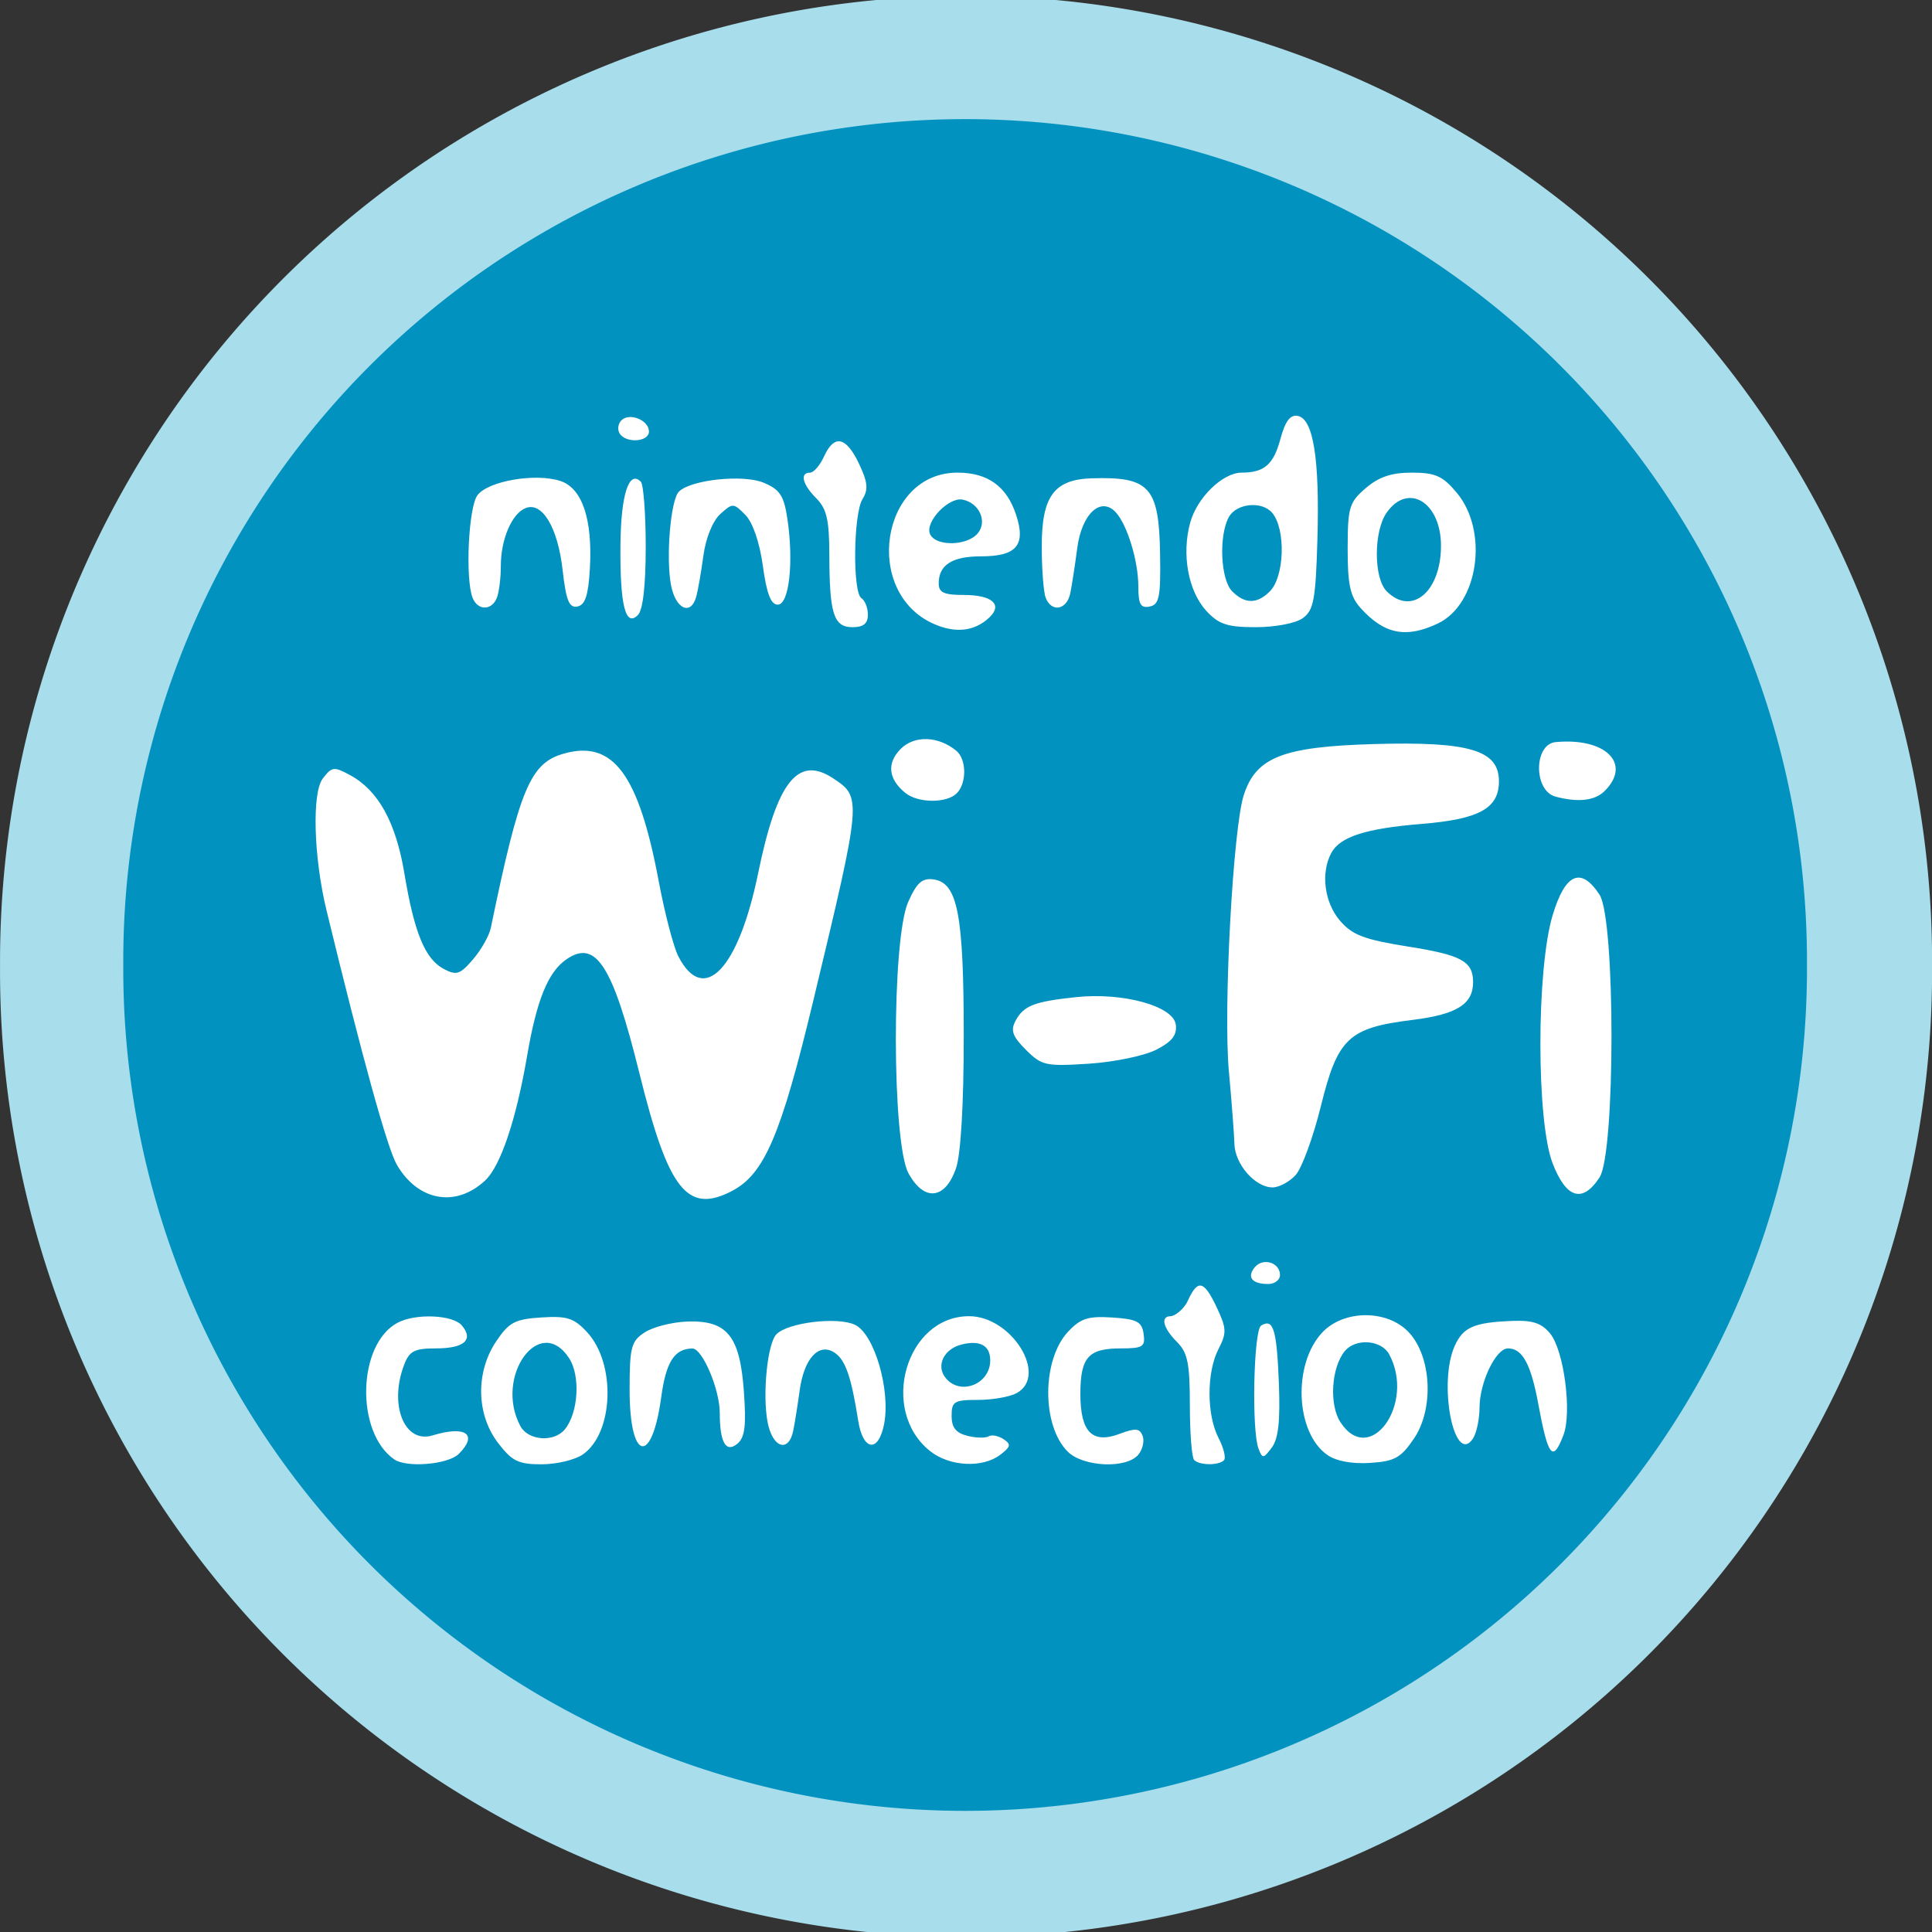
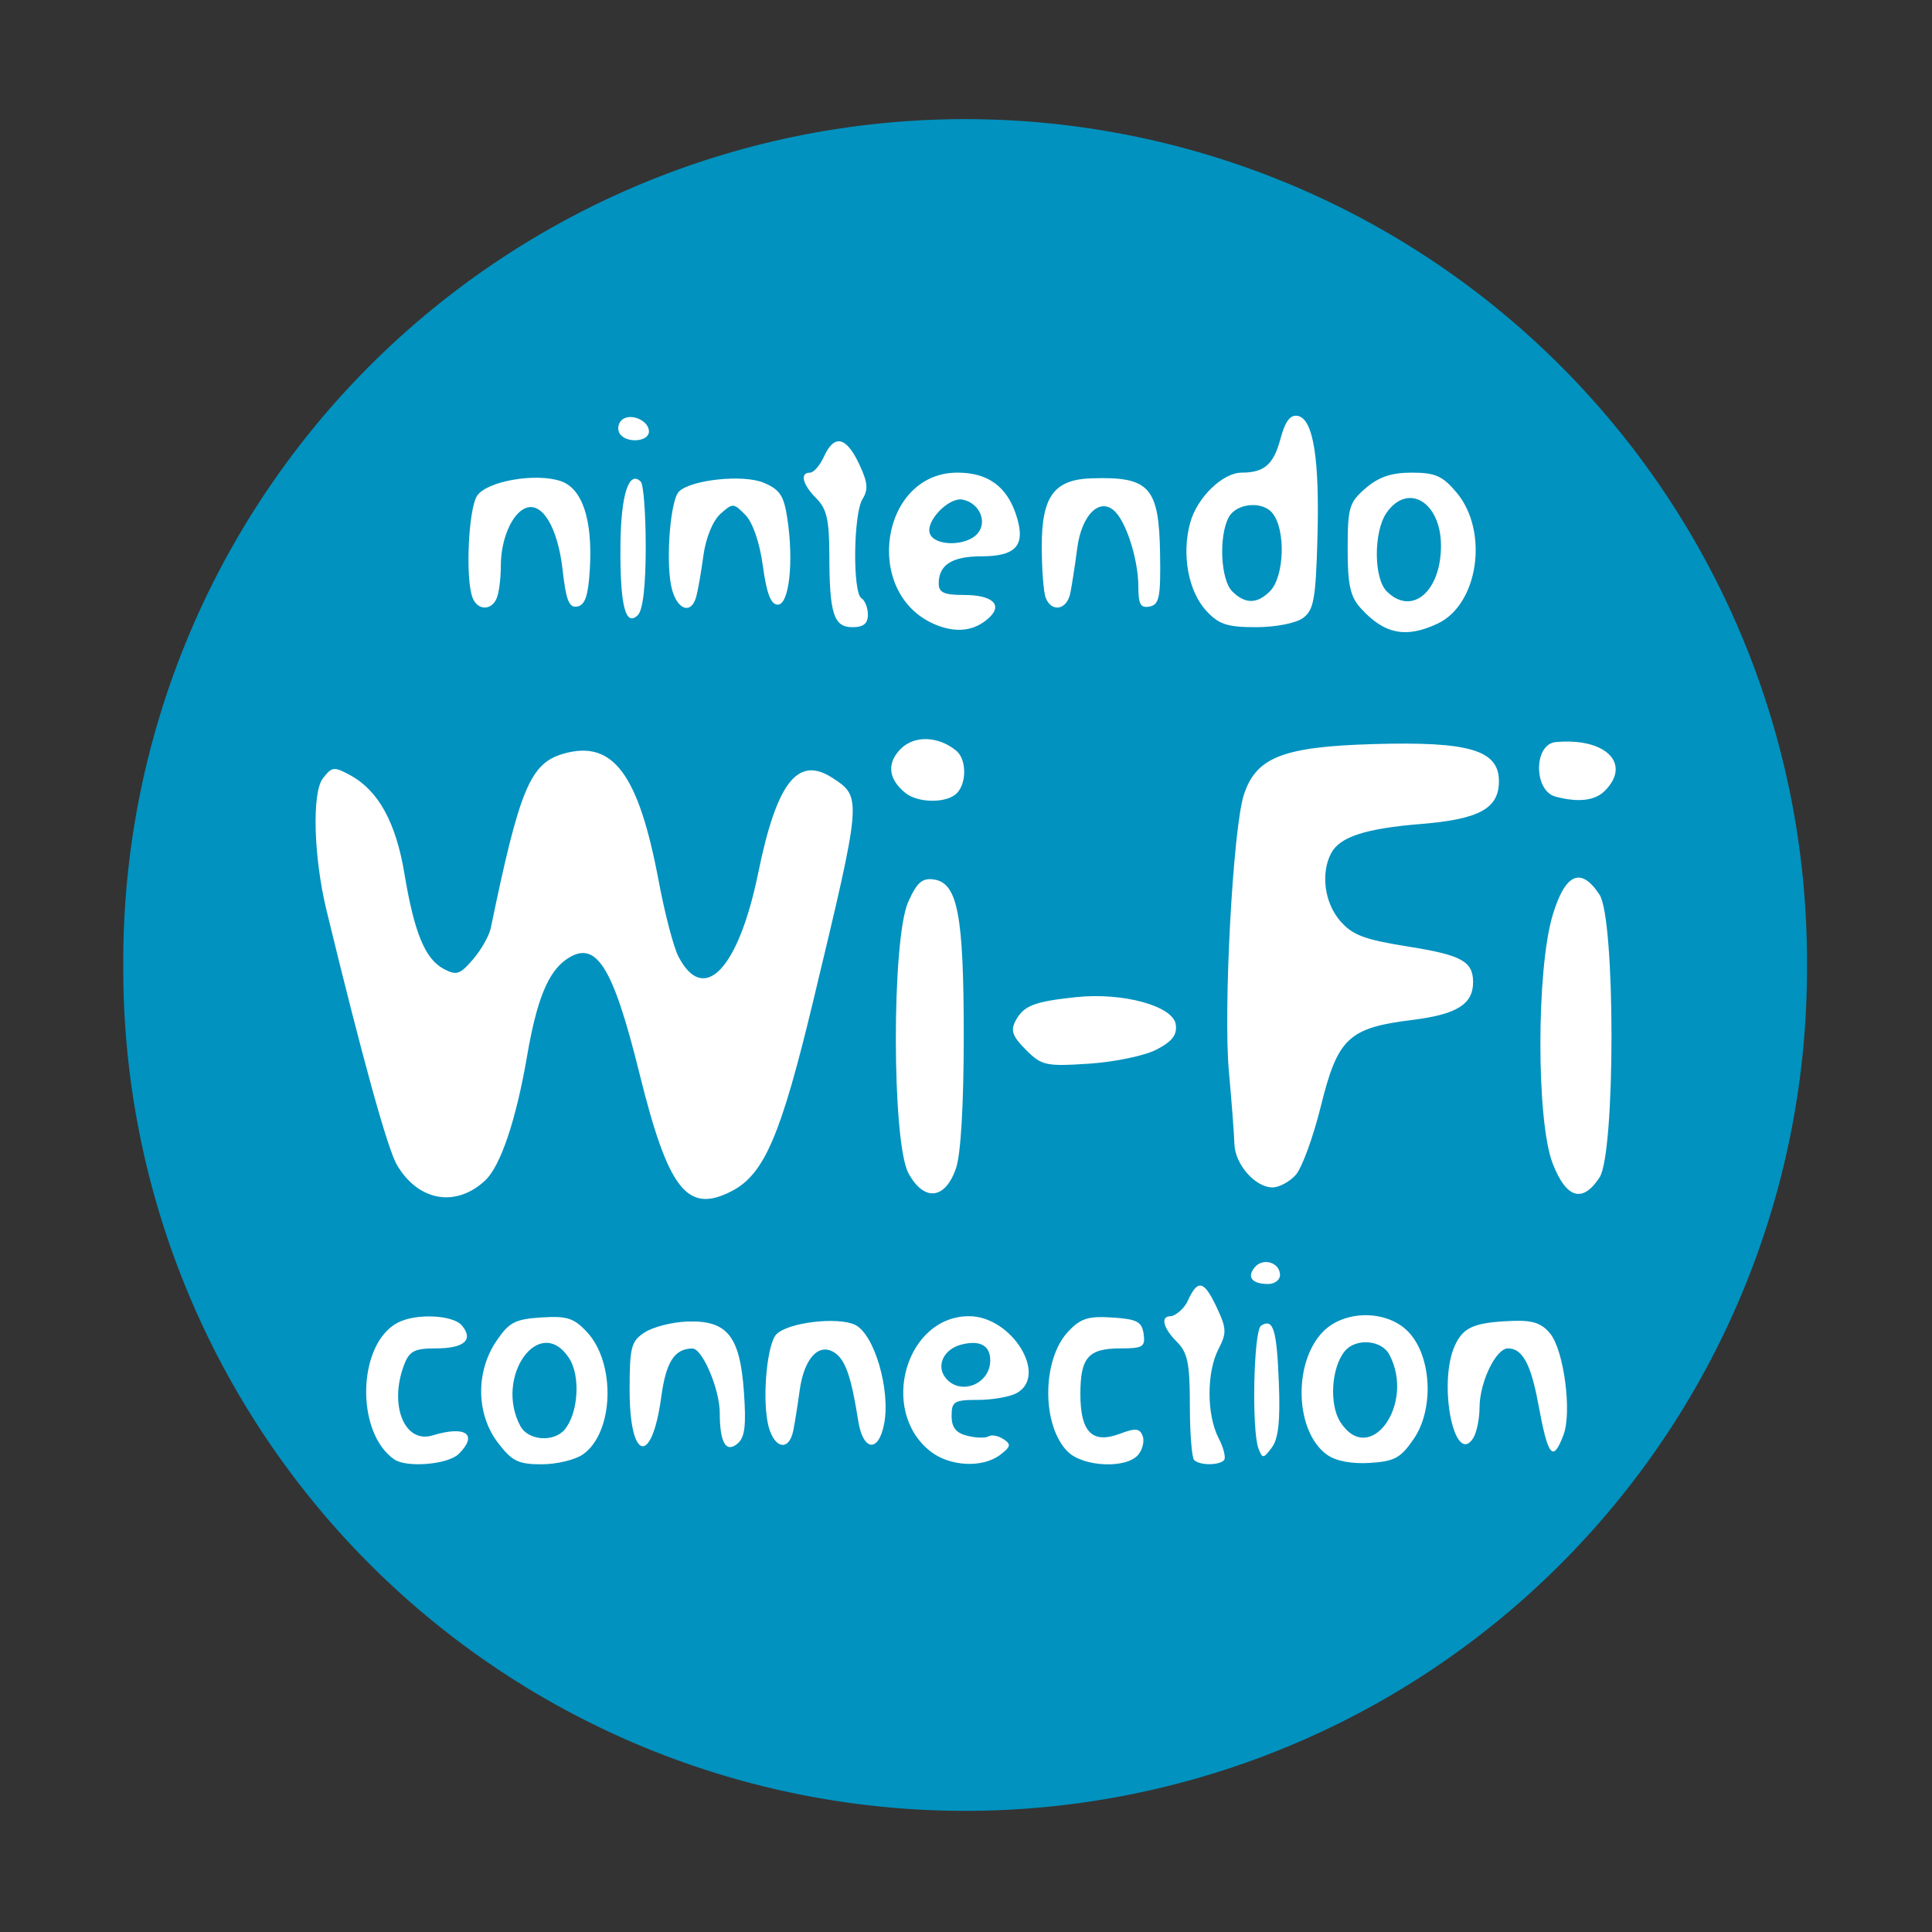
<svg xmlns="http://www.w3.org/2000/svg" xmlns:ns1="http://sodipodi.sourceforge.net/DTD/sodipodi-0.dtd" xmlns:ns2="http://www.inkscape.org/namespaces/inkscape" version="1.0" width="708.661" height="708.661" id="svg2" ns1:docname="Nintendo_WiFi_connection_Logo.svg" ns2:version="1.4 (86a8ad7, 2024-10-11)">
  <rect width="100%" height="100%" fill="#333333" stroke="none" />
  <ns1:namedview id="namedview1" pagecolor="#ffffff" bordercolor="#000000" borderopacity="0.25" ns2:showpageshadow="2" ns2:pageopacity="0.0" ns2:pagecheckerboard="0" ns2:deskcolor="#d1d1d1" ns2:zoom="1.3323089" ns2:cx="358.02508" ns2:cy="454.09889" ns2:window-width="2880" ns2:window-height="1694" ns2:window-x="-11" ns2:window-y="-11" ns2:window-maximized="1" ns2:current-layer="svg2" />
  <defs id="defs4" />
  <g transform="translate(-529.895,165.011)" id="layer1">
    <g transform="matrix(2.362,0,0,2.362,-679.976,-698.713)" id="g2218">
      <g transform="translate(344.286,-33.571)" id="g2214">
-         <path d="m 228.571,290.576 a 43.929,43.929 0 1 1 -87.857,0 43.929,43.929 0 1 1 87.857,0 z" transform="matrix(3.415,0,0,3.415,-312.595,-582.707)" style="fill:#a8ddeb;fill-opacity:1;stroke:none;stroke-opacity:1" id="path2204" />
        <path d="m 228.571,290.576 a 43.929,43.929 0 1 1 -87.857,0 43.929,43.929 0 1 1 87.857,0 z" transform="matrix(2.976,0,0,2.976,-231.682,-455.373)" style="fill:#0192bf;fill-opacity:1;stroke:none;stroke-opacity:1" id="path2206" />
      </g>
-       <path d="m 583.472,451.733 c 3.047,-3.047 1.068,-4.441 -4.074,-2.87 -4.359,1.331 -6.798,-4.705 -4.424,-10.949 0.821,-2.158 1.604,-2.565 4.941,-2.565 4.386,0 5.893,-1.32 4.047,-3.544 -1.397,-1.684 -7.208,-1.931 -10.019,-0.427 -6.223,3.33 -6.547,17.007 -0.503,21.205 1.937,1.345 8.381,0.799 10.031,-0.851 z m 19.276,0.08 c 4.789,-3.355 5.154,-14.118 0.643,-18.986 -2.035,-2.196 -3.11,-2.541 -7.112,-2.283 -4.091,0.264 -5.016,0.754 -6.997,3.703 -3.216,4.787 -3.105,11.336 0.268,15.758 2.183,2.863 3.16,3.344 6.777,3.344 2.325,0 5.214,-0.691 6.42,-1.537 z m -9.714,-4.398 c -4.1,-7.66 2.989,-17.537 7.569,-10.546 1.791,2.733 1.436,8.522 -0.679,11.07 -1.691,2.038 -5.682,1.734 -6.891,-0.523 z m 74.524,4.453 c 1.643,-1.253 1.718,-1.627 0.489,-2.434 -0.799,-0.524 -1.837,-0.715 -2.307,-0.425 -0.47,0.29 -1.954,0.252 -3.298,-0.085 -1.77,-0.444 -2.443,-1.297 -2.443,-3.094 0,-2.234 0.404,-2.481 4.066,-2.481 2.236,0 4.936,-0.466 6,-1.035 5.006,-2.679 -0.701,-11.965 -7.354,-11.965 -9.825,0 -14.025,14.676 -6.005,20.984 3.017,2.373 8.113,2.624 10.852,0.535 z m -8.454,-11.892 c -1.578,-1.901 -0.348,-4.528 2.448,-5.23 2.862,-0.718 4.447,0.159 4.447,2.462 0,3.682 -4.602,5.53 -6.895,2.768 z m 29.884,11.886 c 0.679,-0.818 0.984,-2.139 0.679,-2.934 -0.451,-1.175 -1.115,-1.236 -3.532,-0.324 -4.291,1.62 -6.137,-0.238 -6.137,-6.177 0,-5.688 1.231,-7.078 6.27,-7.078 3.441,0 3.834,-0.249 3.55,-2.25 -0.27,-1.902 -1.021,-2.296 -4.852,-2.546 -3.754,-0.245 -4.934,0.131 -6.866,2.188 -4.09,4.354 -4.132,14.578 -0.076,18.634 2.394,2.394 9.133,2.693 10.964,0.487 z m 13.304,0.86 c 0.345,-0.345 -0.03,-1.897 -0.833,-3.45 -1.867,-3.61 -1.873,-10.224 -0.012,-13.822 1.286,-2.487 1.258,-3.203 -0.25,-6.418 -2.004,-4.271 -2.964,-4.491 -4.526,-1.061 -0.626,1.375 -2.088,2.378 -2.65,2.378 -1.634,0 -1.185,1.836 0.979,4 1.66,1.66 2,3.333 2,9.833 0,4.308 0.3,8.133 0.667,8.5 0.842,0.842 3.799,0.868 4.627,0.04 z m 29.512,-3.373 c 3.135,-4.626 2.736,-12.73 -0.813,-16.508 -3.342,-3.557 -10.134,-3.522 -13.463,0.07 -4.571,4.932 -4.127,15.485 0.797,18.969 1.37,0.969 3.825,1.432 6.64,1.253 3.841,-0.245 4.799,-0.775 6.839,-3.784 z m -11.411,-2.519 c -1.791,-2.733 -1.436,-8.522 0.679,-11.07 1.691,-2.038 5.682,-1.734 6.891,0.523 4.1,7.66 -2.989,17.537 -7.569,10.546 z m -9.572,-6.148 c -0.329,-8.325 -0.863,-10.044 -2.756,-8.874 -1.167,0.721 -1.497,16.257 -0.406,19.1 0.613,1.597 0.763,1.585 2.073,-0.168 1.019,-1.364 1.322,-4.166 1.089,-10.058 z m -83.078,1.351 c -0.619,-8.654 -2.613,-11.095 -8.864,-10.85 -2.327,0.091 -5.277,0.851 -6.556,1.689 -2.087,1.368 -2.325,2.281 -2.325,8.941 0,11.069 3.455,11.823 4.914,1.072 0.738,-5.439 2.051,-7.486 4.823,-7.521 1.562,-0.019 4.263,6.332 4.263,10.025 0,4.57 0.958,6.239 2.735,4.764 1.167,-0.968 1.392,-2.781 1.01,-8.121 z m 127.28,6.749 c 1.33,-3.498 0.076,-13.086 -2.056,-15.719 -1.329,-1.641 -2.722,-2.109 -5.906,-1.982 -5.918,0.236 -7.602,0.961 -8.911,3.834 -2.642,5.799 -0.108,18.8 2.814,14.434 0.552,-0.825 1.011,-2.985 1.019,-4.8 0.018,-3.958 2.536,-9.2 4.419,-9.2 2.238,0 3.556,2.414 4.702,8.613 1.529,8.277 2.263,9.179 3.921,4.82 z m -119.609,-0.683 c 0.25,-1.238 0.693,-4.019 0.986,-6.181 0.671,-4.966 2.934,-7.478 5.36,-5.948 1.733,1.093 2.646,3.69 3.739,10.629 0.745,4.732 3.176,4.992 4.032,0.431 0.995,-5.306 -1.554,-13.936 -4.532,-15.344 -2.717,-1.284 -10.367,-0.371 -12.193,1.456 -1.404,1.404 -2.203,9.28 -1.384,13.644 0.754,4.019 3.28,4.849 3.994,1.312 z m 75.584,-24.143 c 0,-1.943 -2.633,-2.754 -3.918,-1.206 -1.276,1.537 -0.425,2.599 2.085,2.599 1.008,0 1.833,-0.627 1.833,-1.393 z M 587.567,409.271 c 2.393,-2.233 4.821,-9.452 6.52,-19.384 1.472,-8.606 3.233,-12.95 6.052,-14.924 4.599,-3.221 7.22,0.849 11.383,17.671 4.481,18.112 7.421,21.864 14.331,18.291 5.063,-2.618 7.645,-8.648 12.668,-29.576 7.569,-31.54 7.573,-31.582 3.012,-34.57 -5.41,-3.545 -8.674,0.615 -11.569,14.746 -3.066,14.963 -8.451,20.591 -12.395,12.953 -0.747,-1.446 -2.115,-6.678 -3.042,-11.626 -3.13,-16.721 -7.109,-22.059 -14.797,-19.854 -5.17,1.483 -6.82,5.438 -11.289,27.054 -0.25,1.211 -1.493,3.409 -2.762,4.885 -2.031,2.361 -2.579,2.537 -4.578,1.467 -2.873,-1.538 -4.556,-5.634 -6.075,-14.786 -1.314,-7.918 -4.03,-12.873 -8.355,-15.243 -2.587,-1.418 -2.893,-1.384 -4.32,0.474 -1.709,2.225 -1.425,12.237 0.582,20.5 5.557,22.883 9.455,36.98 10.922,39.491 3.3,5.651 9.151,6.688 13.714,2.431 z m 73.125,-1.922 c 0.741,-2.172 1.194,-9.95 1.194,-20.5 0,-18.86 -0.945,-23.795 -4.658,-24.322 -1.802,-0.256 -2.622,0.467 -3.971,3.5 -2.582,5.803 -2.544,37.381 0.05,42.134 2.426,4.445 5.716,4.083 7.386,-0.812 z m 99.926,1.458 c 2.478,-3.782 2.478,-40.133 0,-43.915 -2.882,-4.398 -5.331,-3.32 -7.287,3.208 -2.53,8.445 -2.53,31.943 -4e-4,38.5 2.114,5.479 4.642,6.244 7.287,2.208 z m -47.185,-0.386 c 0.96,-1.06 2.717,-5.859 3.905,-10.664 2.624,-10.611 4.291,-12.184 14.214,-13.415 6.93,-0.859 9.465,-2.455 9.431,-5.934 -0.031,-3.166 -1.827,-4.145 -9.99,-5.444 -6.929,-1.103 -8.748,-1.789 -10.674,-4.028 -2.43,-2.825 -3.023,-7.409 -1.36,-10.516 1.35,-2.523 5.345,-3.811 14.005,-4.517 8.987,-0.733 12.033,-2.41 12.033,-6.628 0,-4.837 -4.598,-6.201 -19.451,-5.773 -14.096,0.406 -18.268,2.04 -20.168,7.898 -1.685,5.193 -3.2,33.285 -2.317,42.949 0.427,4.675 0.813,9.738 0.856,11.25 0.092,3.172 3.232,6.75 5.925,6.75 1.015,0 2.63,-0.868 3.59,-1.928 z m -21.623,-19.468 c 2.459,-1.276 3.232,-2.284 3,-3.911 -0.408,-2.87 -8.213,-5.009 -15.477,-4.241 -6.527,0.69 -8.143,1.322 -9.402,3.673 -0.805,1.505 -0.478,2.422 1.609,4.509 2.45,2.45 3.084,2.589 9.789,2.155 3.945,-0.256 8.658,-1.238 10.481,-2.184 z m -31.012,-39.804 c 1.568,-1.568 1.537,-5.275 -0.056,-6.597 -2.777,-2.305 -6.508,-2.439 -8.635,-0.312 -2.211,2.211 -1.949,4.708 0.722,6.859 1.97,1.587 6.404,1.615 7.969,0.05 z m 100.629,-0.371 c 4.233,-4.233 0.15,-8.301 -7.611,-7.584 -3.443,0.318 -3.46,7.57 -0.02,8.475 3.534,0.93 6.111,0.629 7.632,-0.891 z m -95.56,-26.94 c 2.107,-1.996 0.427,-3.489 -3.927,-3.489 -3.128,0 -3.941,-0.371 -3.941,-1.8 0,-2.869 2.085,-4.2 6.578,-4.2 5.526,0 6.993,-1.742 5.436,-6.458 -1.46,-4.424 -4.406,-6.542 -9.101,-6.542 -11.937,0 -14.786,18.69 -3.587,23.533 3.359,1.452 6.286,1.095 8.543,-1.044 z m -9.239,-13.011 c -0.728,-1.897 2.932,-5.711 5.075,-5.289 2.589,0.51 3.891,3.389 2.365,5.228 -1.681,2.025 -6.67,2.066 -7.44,0.061 z m 78.877,13.953 c 6.326,-3.002 7.947,-14.361 2.905,-20.353 -2.161,-2.568 -3.308,-3.077 -6.944,-3.077 -3.16,0 -5.124,0.661 -7.155,2.408 -2.567,2.208 -2.8,2.987 -2.806,9.392 -0.005,5.581 0.395,7.431 1.994,9.21 3.666,4.08 7.064,4.765 12.007,2.42 z m -7.935,-5.001 c -2.04,-2.04 -2.049,-9.302 -0.015,-12.206 3.325,-4.748 8.443,-1.64 8.443,5.126 0,7.149 -4.543,10.965 -8.429,7.08 z m -80.571,3.63 c 0,-1.068 -0.45,-2.219 -1,-2.559 -1.391,-0.86 -1.257,-13.116 0.169,-15.398 0.926,-1.483 0.812,-2.622 -0.547,-5.486 -2.008,-4.232 -3.848,-4.609 -5.44,-1.115 -0.626,1.375 -1.599,2.5 -2.161,2.5 -1.634,0 -1.185,1.836 0.979,4 1.601,1.601 2.003,3.345 2.014,8.75 0.019,9.195 0.677,11.25 3.603,11.25 1.693,0 2.383,-0.563 2.383,-1.941 z m 67.559,0.523 c 1.677,-1.224 1.983,-2.893 2.251,-12.25 0.356,-12.468 -0.632,-18.675 -3.048,-19.14 -1.183,-0.228 -1.953,0.803 -2.717,3.642 -1.053,3.91 -2.509,5.165 -5.991,5.165 -2.946,0 -6.919,3.854 -7.997,7.757 -1.363,4.936 -0.308,10.679 2.522,13.733 1.926,2.078 3.248,2.51 7.683,2.51 3.043,0 6.195,-0.612 7.298,-1.418 z m -10.987,-4.154 c -1.792,-1.792 -2.108,-8.558 -0.536,-11.494 1.169,-2.185 5.181,-2.583 6.767,-0.672 2.121,2.555 1.895,9.898 -0.374,12.167 -1.995,1.995 -3.863,1.995 -5.857,0 z m -91.071,-6.895 c 0,-5.152 -0.345,-9.712 -0.767,-10.133 -1.845,-1.845 -3.088,2.024 -3.159,9.825 -0.084,9.36 0.777,12.823 2.708,10.892 0.783,-0.783 1.217,-4.558 1.217,-10.584 z m -23.107,7.885 c 0.334,-0.87 0.607,-3.099 0.607,-4.953 0,-4.142 1.731,-8.148 3.877,-8.971 2.571,-0.987 4.973,3.052 5.715,9.611 0.539,4.764 1.008,5.927 2.293,5.683 1.204,-0.229 1.697,-1.704 1.937,-5.797 0.453,-7.736 -1.169,-12.582 -4.584,-13.698 -3.882,-1.269 -11.255,0.011 -12.882,2.235 -1.38,1.888 -1.899,12.894 -0.749,15.891 0.782,2.039 3.004,2.039 3.786,0 z m 30.956,-0.168 c 0.266,-0.963 0.766,-3.836 1.111,-6.385 0.369,-2.724 1.449,-5.378 2.619,-6.437 1.921,-1.738 2.058,-1.734 3.892,0.135 1.159,1.181 2.221,4.279 2.721,7.937 0.586,4.29 1.245,6 2.314,6 1.764,0 2.501,-6.579 1.494,-13.329 -0.536,-3.593 -1.161,-4.545 -3.674,-5.602 -3.173,-1.334 -11.314,-0.481 -13.176,1.381 -1.284,1.284 -2.037,10.175 -1.227,14.494 0.703,3.748 3.086,4.844 3.925,1.806 z m 58.078,-0.5 c 0.255,-1.238 0.741,-4.386 1.08,-6.997 0.693,-5.344 3.647,-8.111 5.979,-5.6 1.798,1.935 3.515,7.587 3.515,11.57 0,2.729 0.355,3.352 1.75,3.071 1.501,-0.302 1.732,-1.466 1.625,-8.171 -0.167,-10.407 -1.632,-12.026 -10.625,-11.742 -5.831,0.184 -7.75,2.794 -7.75,10.537 0,3.53 0.273,7.13 0.607,8 0.897,2.338 3.285,1.92 3.819,-0.668 z m -65.426,-25.143 c 0,-1.762 -3.025,-2.982 -4.28,-1.727 -0.52,0.52 -0.643,1.435 -0.274,2.033 0.974,1.576 4.554,1.336 4.554,-0.306 z" style="fill:#ffffff" id="path2198" />
+       <path d="m 583.472,451.733 c 3.047,-3.047 1.068,-4.441 -4.074,-2.87 -4.359,1.331 -6.798,-4.705 -4.424,-10.949 0.821,-2.158 1.604,-2.565 4.941,-2.565 4.386,0 5.893,-1.32 4.047,-3.544 -1.397,-1.684 -7.208,-1.931 -10.019,-0.427 -6.223,3.33 -6.547,17.007 -0.503,21.205 1.937,1.345 8.381,0.799 10.031,-0.851 z m 19.276,0.08 c 4.789,-3.355 5.154,-14.118 0.643,-18.986 -2.035,-2.196 -3.11,-2.541 -7.112,-2.283 -4.091,0.264 -5.016,0.754 -6.997,3.703 -3.216,4.787 -3.105,11.336 0.268,15.758 2.183,2.863 3.16,3.344 6.777,3.344 2.325,0 5.214,-0.691 6.42,-1.537 z m -9.714,-4.398 c -4.1,-7.66 2.989,-17.537 7.569,-10.546 1.791,2.733 1.436,8.522 -0.679,11.07 -1.691,2.038 -5.682,1.734 -6.891,-0.523 z m 74.524,4.453 c 1.643,-1.253 1.718,-1.627 0.489,-2.434 -0.799,-0.524 -1.837,-0.715 -2.307,-0.425 -0.47,0.29 -1.954,0.252 -3.298,-0.085 -1.77,-0.444 -2.443,-1.297 -2.443,-3.094 0,-2.234 0.404,-2.481 4.066,-2.481 2.236,0 4.936,-0.466 6,-1.035 5.006,-2.679 -0.701,-11.965 -7.354,-11.965 -9.825,0 -14.025,14.676 -6.005,20.984 3.017,2.373 8.113,2.624 10.852,0.535 z m -8.454,-11.892 c -1.578,-1.901 -0.348,-4.528 2.448,-5.23 2.862,-0.718 4.447,0.159 4.447,2.462 0,3.682 -4.602,5.53 -6.895,2.768 z m 29.884,11.886 c 0.679,-0.818 0.984,-2.139 0.679,-2.934 -0.451,-1.175 -1.115,-1.236 -3.532,-0.324 -4.291,1.62 -6.137,-0.238 -6.137,-6.177 0,-5.688 1.231,-7.078 6.27,-7.078 3.441,0 3.834,-0.249 3.55,-2.25 -0.27,-1.902 -1.021,-2.296 -4.852,-2.546 -3.754,-0.245 -4.934,0.131 -6.866,2.188 -4.09,4.354 -4.132,14.578 -0.076,18.634 2.394,2.394 9.133,2.693 10.964,0.487 z m 13.304,0.86 c 0.345,-0.345 -0.03,-1.897 -0.833,-3.45 -1.867,-3.61 -1.873,-10.224 -0.012,-13.822 1.286,-2.487 1.258,-3.203 -0.25,-6.418 -2.004,-4.271 -2.964,-4.491 -4.526,-1.061 -0.626,1.375 -2.088,2.378 -2.65,2.378 -1.634,0 -1.185,1.836 0.979,4 1.66,1.66 2,3.333 2,9.833 0,4.308 0.3,8.133 0.667,8.5 0.842,0.842 3.799,0.868 4.627,0.04 z m 29.512,-3.373 c 3.135,-4.626 2.736,-12.73 -0.813,-16.508 -3.342,-3.557 -10.134,-3.522 -13.463,0.07 -4.571,4.932 -4.127,15.485 0.797,18.969 1.37,0.969 3.825,1.432 6.64,1.253 3.841,-0.245 4.799,-0.775 6.839,-3.784 z m -11.411,-2.519 c -1.791,-2.733 -1.436,-8.522 0.679,-11.07 1.691,-2.038 5.682,-1.734 6.891,0.523 4.1,7.66 -2.989,17.537 -7.569,10.546 z m -9.572,-6.148 c -0.329,-8.325 -0.863,-10.044 -2.756,-8.874 -1.167,0.721 -1.497,16.257 -0.406,19.1 0.613,1.597 0.763,1.585 2.073,-0.168 1.019,-1.364 1.322,-4.166 1.089,-10.058 z m -83.078,1.351 c -0.619,-8.654 -2.613,-11.095 -8.864,-10.85 -2.327,0.091 -5.277,0.851 -6.556,1.689 -2.087,1.368 -2.325,2.281 -2.325,8.941 0,11.069 3.455,11.823 4.914,1.072 0.738,-5.439 2.051,-7.486 4.823,-7.521 1.562,-0.019 4.263,6.332 4.263,10.025 0,4.57 0.958,6.239 2.735,4.764 1.167,-0.968 1.392,-2.781 1.01,-8.121 z m 127.28,6.749 c 1.33,-3.498 0.076,-13.086 -2.056,-15.719 -1.329,-1.641 -2.722,-2.109 -5.906,-1.982 -5.918,0.236 -7.602,0.961 -8.911,3.834 -2.642,5.799 -0.108,18.8 2.814,14.434 0.552,-0.825 1.011,-2.985 1.019,-4.8 0.018,-3.958 2.536,-9.2 4.419,-9.2 2.238,0 3.556,2.414 4.702,8.613 1.529,8.277 2.263,9.179 3.921,4.82 z m -119.609,-0.683 c 0.25,-1.238 0.693,-4.019 0.986,-6.181 0.671,-4.966 2.934,-7.478 5.36,-5.948 1.733,1.093 2.646,3.69 3.739,10.629 0.745,4.732 3.176,4.992 4.032,0.431 0.995,-5.306 -1.554,-13.936 -4.532,-15.344 -2.717,-1.284 -10.367,-0.371 -12.193,1.456 -1.404,1.404 -2.203,9.28 -1.384,13.644 0.754,4.019 3.28,4.849 3.994,1.312 z m 75.584,-24.143 c 0,-1.943 -2.633,-2.754 -3.918,-1.206 -1.276,1.537 -0.425,2.599 2.085,2.599 1.008,0 1.833,-0.627 1.833,-1.393 z M 587.567,409.271 c 2.393,-2.233 4.821,-9.452 6.52,-19.384 1.472,-8.606 3.233,-12.95 6.052,-14.924 4.599,-3.221 7.22,0.849 11.383,17.671 4.481,18.112 7.421,21.864 14.331,18.291 5.063,-2.618 7.645,-8.648 12.668,-29.576 7.569,-31.54 7.573,-31.582 3.012,-34.57 -5.41,-3.545 -8.674,0.615 -11.569,14.746 -3.066,14.963 -8.451,20.591 -12.395,12.953 -0.747,-1.446 -2.115,-6.678 -3.042,-11.626 -3.13,-16.721 -7.109,-22.059 -14.797,-19.854 -5.17,1.483 -6.82,5.438 -11.289,27.054 -0.25,1.211 -1.493,3.409 -2.762,4.885 -2.031,2.361 -2.579,2.537 -4.578,1.467 -2.873,-1.538 -4.556,-5.634 -6.075,-14.786 -1.314,-7.918 -4.03,-12.873 -8.355,-15.243 -2.587,-1.418 -2.893,-1.384 -4.32,0.474 -1.709,2.225 -1.425,12.237 0.582,20.5 5.557,22.883 9.455,36.98 10.922,39.491 3.3,5.651 9.151,6.688 13.714,2.431 z m 73.125,-1.922 c 0.741,-2.172 1.194,-9.95 1.194,-20.5 0,-18.86 -0.945,-23.795 -4.658,-24.322 -1.802,-0.256 -2.622,0.467 -3.971,3.5 -2.582,5.803 -2.544,37.381 0.05,42.134 2.426,4.445 5.716,4.083 7.386,-0.812 z m 99.926,1.458 c 2.478,-3.782 2.478,-40.133 0,-43.915 -2.882,-4.398 -5.331,-3.32 -7.287,3.208 -2.53,8.445 -2.53,31.943 -4e-4,38.5 2.114,5.479 4.642,6.244 7.287,2.208 z m -47.185,-0.386 c 0.96,-1.06 2.717,-5.859 3.905,-10.664 2.624,-10.611 4.291,-12.184 14.214,-13.415 6.93,-0.859 9.465,-2.455 9.431,-5.934 -0.031,-3.166 -1.827,-4.145 -9.99,-5.444 -6.929,-1.103 -8.748,-1.789 -10.674,-4.028 -2.43,-2.825 -3.023,-7.409 -1.36,-10.516 1.35,-2.523 5.345,-3.811 14.005,-4.517 8.987,-0.733 12.033,-2.41 12.033,-6.628 0,-4.837 -4.598,-6.201 -19.451,-5.773 -14.096,0.406 -18.268,2.04 -20.168,7.898 -1.685,5.193 -3.2,33.285 -2.317,42.949 0.427,4.675 0.813,9.738 0.856,11.25 0.092,3.172 3.232,6.75 5.925,6.75 1.015,0 2.63,-0.868 3.59,-1.928 z m -21.623,-19.468 c 2.459,-1.276 3.232,-2.284 3,-3.911 -0.408,-2.87 -8.213,-5.009 -15.477,-4.241 -6.527,0.69 -8.143,1.322 -9.402,3.673 -0.805,1.505 -0.478,2.422 1.609,4.509 2.45,2.45 3.084,2.589 9.789,2.155 3.945,-0.256 8.658,-1.238 10.481,-2.184 z m -31.012,-39.804 c 1.568,-1.568 1.537,-5.275 -0.056,-6.597 -2.777,-2.305 -6.508,-2.439 -8.635,-0.312 -2.211,2.211 -1.949,4.708 0.722,6.859 1.97,1.587 6.404,1.615 7.969,0.05 z m 100.629,-0.371 c 4.233,-4.233 0.15,-8.301 -7.611,-7.584 -3.443,0.318 -3.46,7.57 -0.02,8.475 3.534,0.93 6.111,0.629 7.632,-0.891 z m -95.56,-26.94 c 2.107,-1.996 0.427,-3.489 -3.927,-3.489 -3.128,0 -3.941,-0.371 -3.941,-1.8 0,-2.869 2.085,-4.2 6.578,-4.2 5.526,0 6.993,-1.742 5.436,-6.458 -1.46,-4.424 -4.406,-6.542 -9.101,-6.542 -11.937,0 -14.786,18.69 -3.587,23.533 3.359,1.452 6.286,1.095 8.543,-1.044 z m -9.239,-13.011 c -0.728,-1.897 2.932,-5.711 5.075,-5.289 2.589,0.51 3.891,3.389 2.365,5.228 -1.681,2.025 -6.67,2.066 -7.44,0.061 z m 78.877,13.953 c 6.326,-3.002 7.947,-14.361 2.905,-20.353 -2.161,-2.568 -3.308,-3.077 -6.944,-3.077 -3.16,0 -5.124,0.661 -7.155,2.408 -2.567,2.208 -2.8,2.987 -2.806,9.392 -0.005,5.581 0.395,7.431 1.994,9.21 3.666,4.08 7.064,4.765 12.007,2.42 z m -7.935,-5.001 c -2.04,-2.04 -2.049,-9.302 -0.015,-12.206 3.325,-4.748 8.443,-1.64 8.443,5.126 0,7.149 -4.543,10.965 -8.429,7.08 z m -80.571,3.63 c 0,-1.068 -0.45,-2.219 -1,-2.559 -1.391,-0.86 -1.257,-13.116 0.169,-15.398 0.926,-1.483 0.812,-2.622 -0.547,-5.486 -2.008,-4.232 -3.848,-4.609 -5.44,-1.115 -0.626,1.375 -1.599,2.5 -2.161,2.5 -1.634,0 -1.185,1.836 0.979,4 1.601,1.601 2.003,3.345 2.014,8.75 0.019,9.195 0.677,11.25 3.603,11.25 1.693,0 2.383,-0.563 2.383,-1.941 z m 67.559,0.523 c 1.677,-1.224 1.983,-2.893 2.251,-12.25 0.356,-12.468 -0.632,-18.675 -3.048,-19.14 -1.183,-0.228 -1.953,0.803 -2.717,3.642 -1.053,3.91 -2.509,5.165 -5.991,5.165 -2.946,0 -6.919,3.854 -7.997,7.757 -1.363,4.936 -0.308,10.679 2.522,13.733 1.926,2.078 3.248,2.51 7.683,2.51 3.043,0 6.195,-0.612 7.298,-1.418 z m -10.987,-4.154 c -1.792,-1.792 -2.108,-8.558 -0.536,-11.494 1.169,-2.185 5.181,-2.583 6.767,-0.672 2.121,2.555 1.895,9.898 -0.374,12.167 -1.995,1.995 -3.863,1.995 -5.857,0 z m -91.071,-6.895 c 0,-5.152 -0.345,-9.712 -0.767,-10.133 -1.845,-1.845 -3.088,2.024 -3.159,9.825 -0.084,9.36 0.777,12.823 2.708,10.892 0.783,-0.783 1.217,-4.558 1.217,-10.584 z m -23.107,7.885 c 0.334,-0.87 0.607,-3.099 0.607,-4.953 0,-4.142 1.731,-8.148 3.877,-8.971 2.571,-0.987 4.973,3.052 5.715,9.611 0.539,4.764 1.008,5.927 2.293,5.683 1.204,-0.229 1.697,-1.704 1.937,-5.797 0.453,-7.736 -1.169,-12.582 -4.584,-13.698 -3.882,-1.269 -11.255,0.011 -12.882,2.235 -1.38,1.888 -1.899,12.894 -0.749,15.891 0.782,2.039 3.004,2.039 3.786,0 z m 30.956,-0.168 c 0.266,-0.963 0.766,-3.836 1.111,-6.385 0.369,-2.724 1.449,-5.378 2.619,-6.437 1.921,-1.738 2.058,-1.734 3.892,0.135 1.159,1.181 2.221,4.279 2.721,7.937 0.586,4.29 1.245,6 2.314,6 1.764,0 2.501,-6.579 1.494,-13.329 -0.536,-3.593 -1.161,-4.545 -3.674,-5.602 -3.173,-1.334 -11.314,-0.481 -13.176,1.381 -1.284,1.284 -2.037,10.175 -1.227,14.494 0.703,3.748 3.086,4.844 3.925,1.806 z m 58.078,-0.5 c 0.255,-1.238 0.741,-4.386 1.08,-6.997 0.693,-5.344 3.647,-8.111 5.979,-5.6 1.798,1.935 3.515,7.587 3.515,11.57 0,2.729 0.355,3.352 1.75,3.071 1.501,-0.302 1.732,-1.466 1.625,-8.171 -0.167,-10.407 -1.632,-12.026 -10.625,-11.742 -5.831,0.184 -7.75,2.794 -7.75,10.537 0,3.53 0.273,7.13 0.607,8 0.897,2.338 3.285,1.92 3.819,-0.668 z m -65.426,-25.143 c 0,-1.762 -3.025,-2.982 -4.28,-1.727 -0.52,0.52 -0.643,1.435 -0.274,2.033 0.974,1.576 4.554,1.336 4.554,-0.306 " style="fill:#ffffff" id="path2198" />
    </g>
  </g>
</svg>